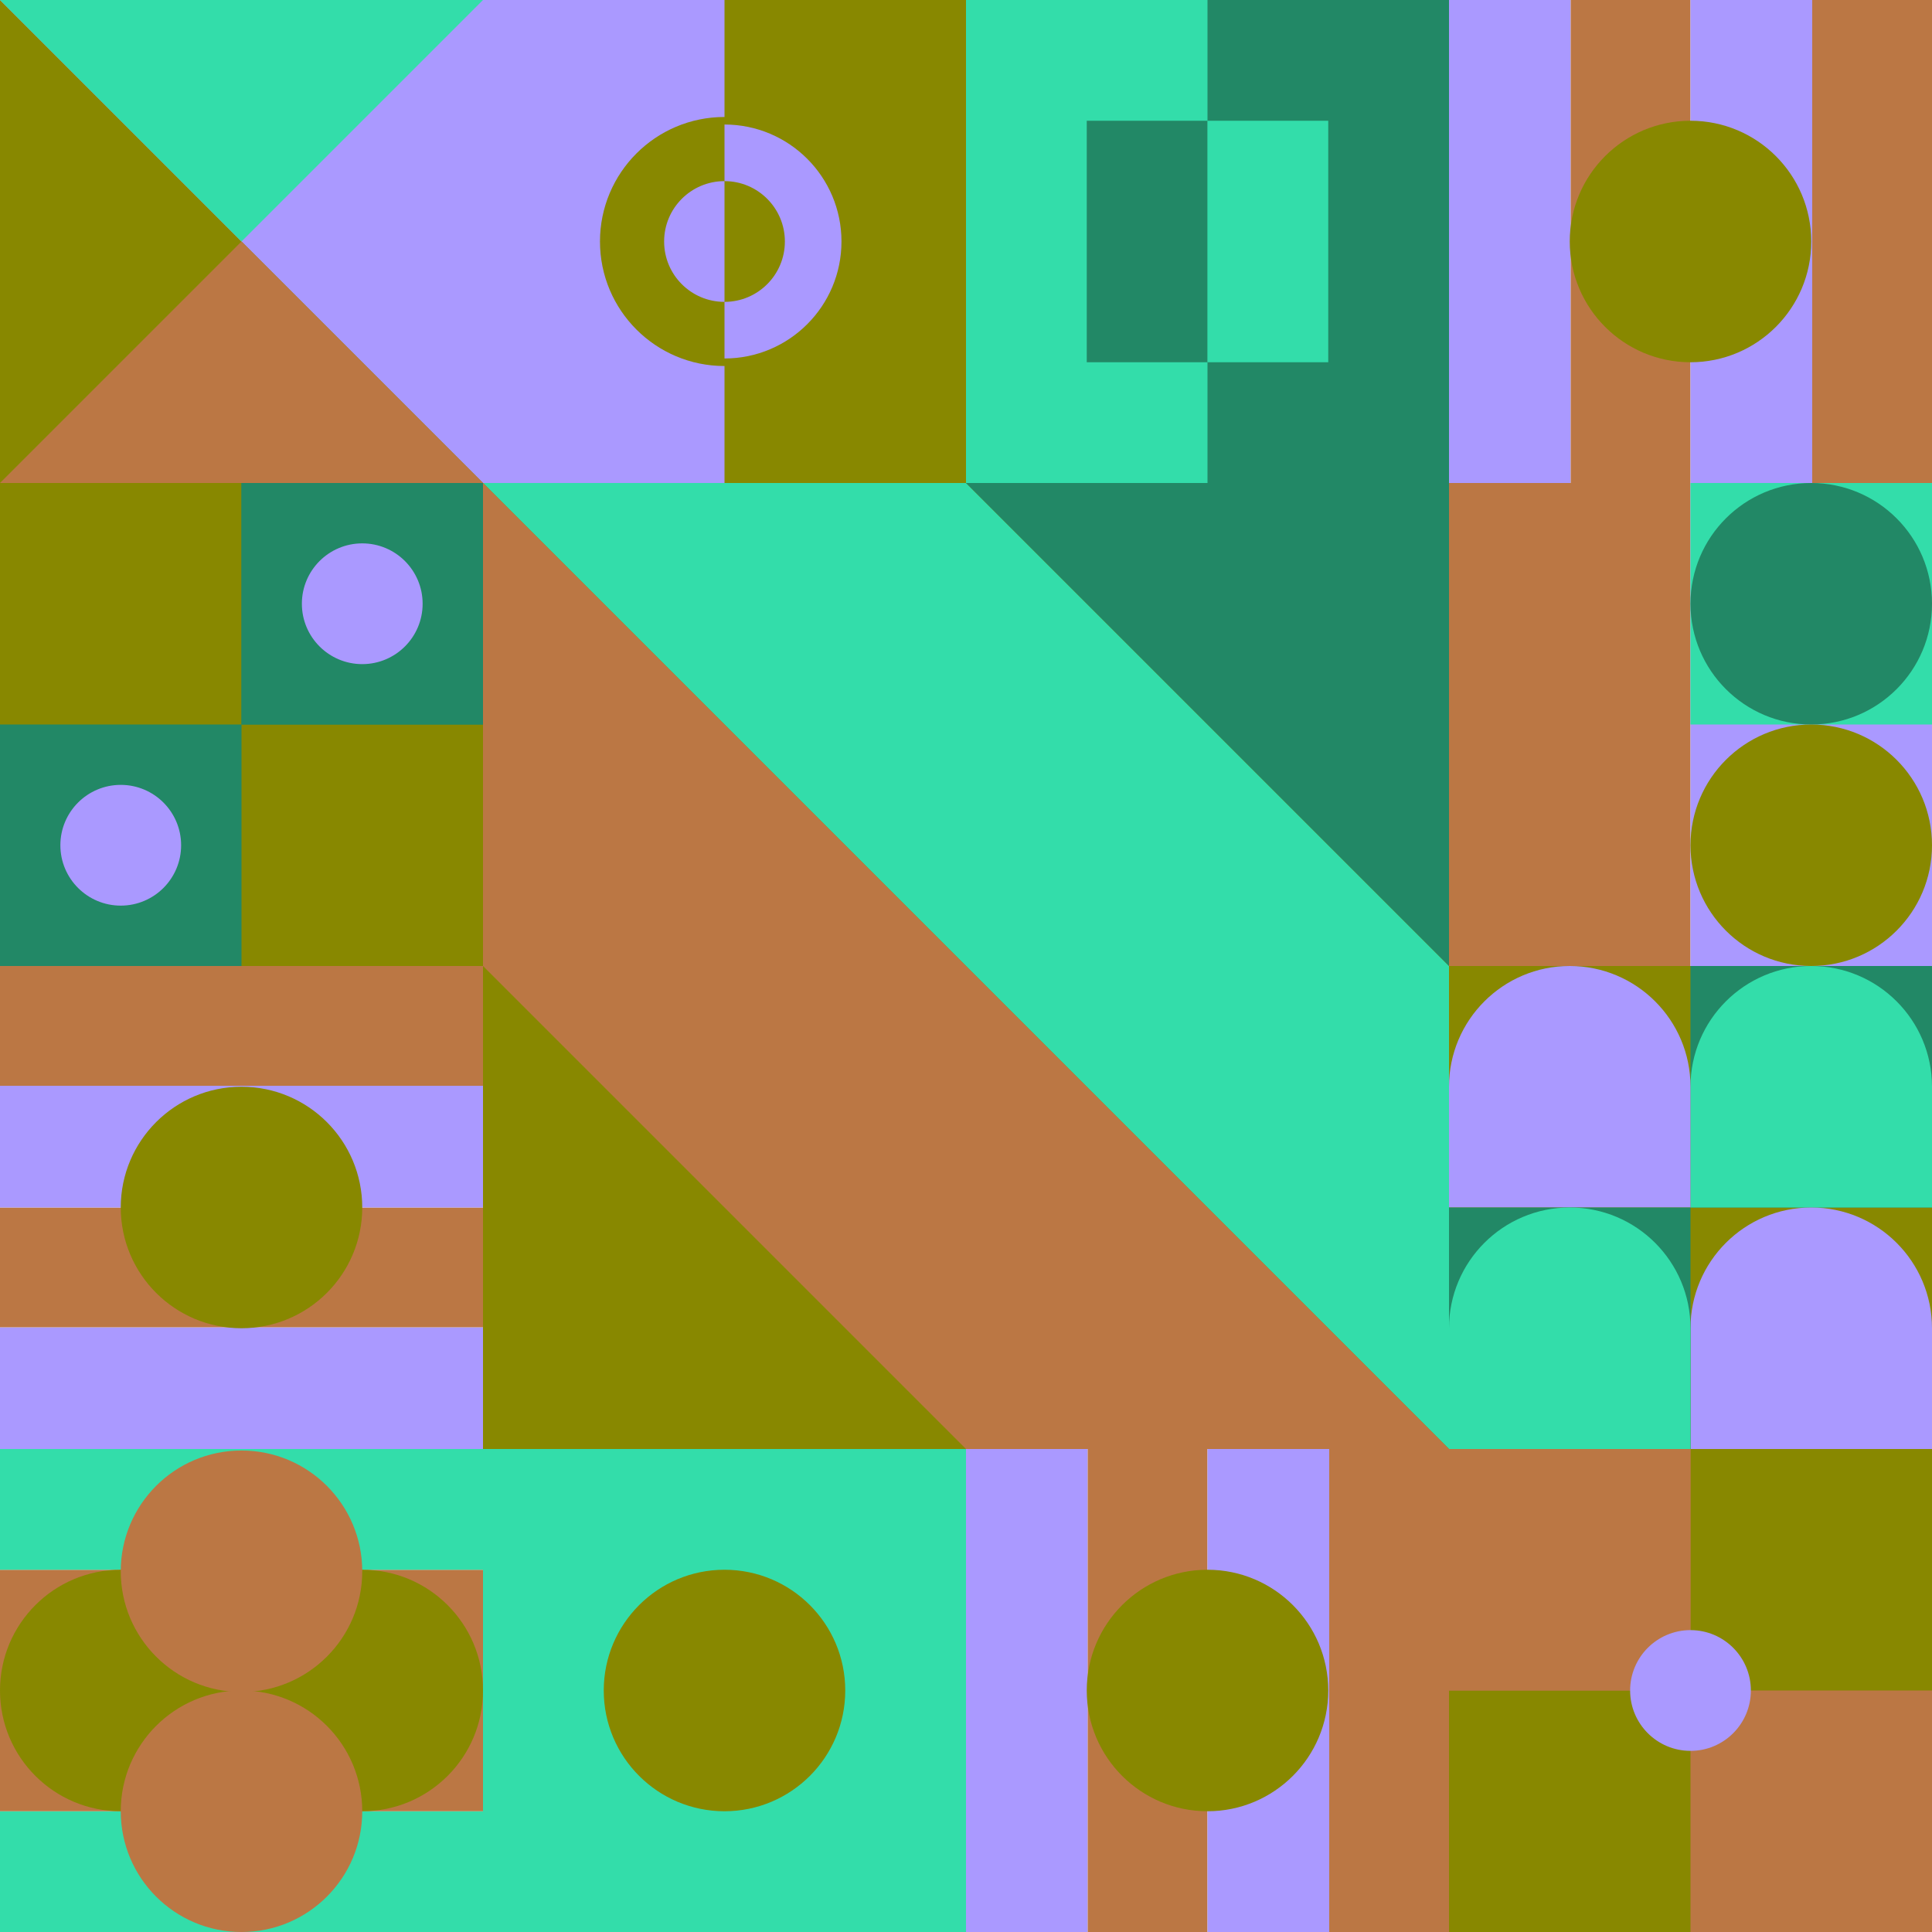
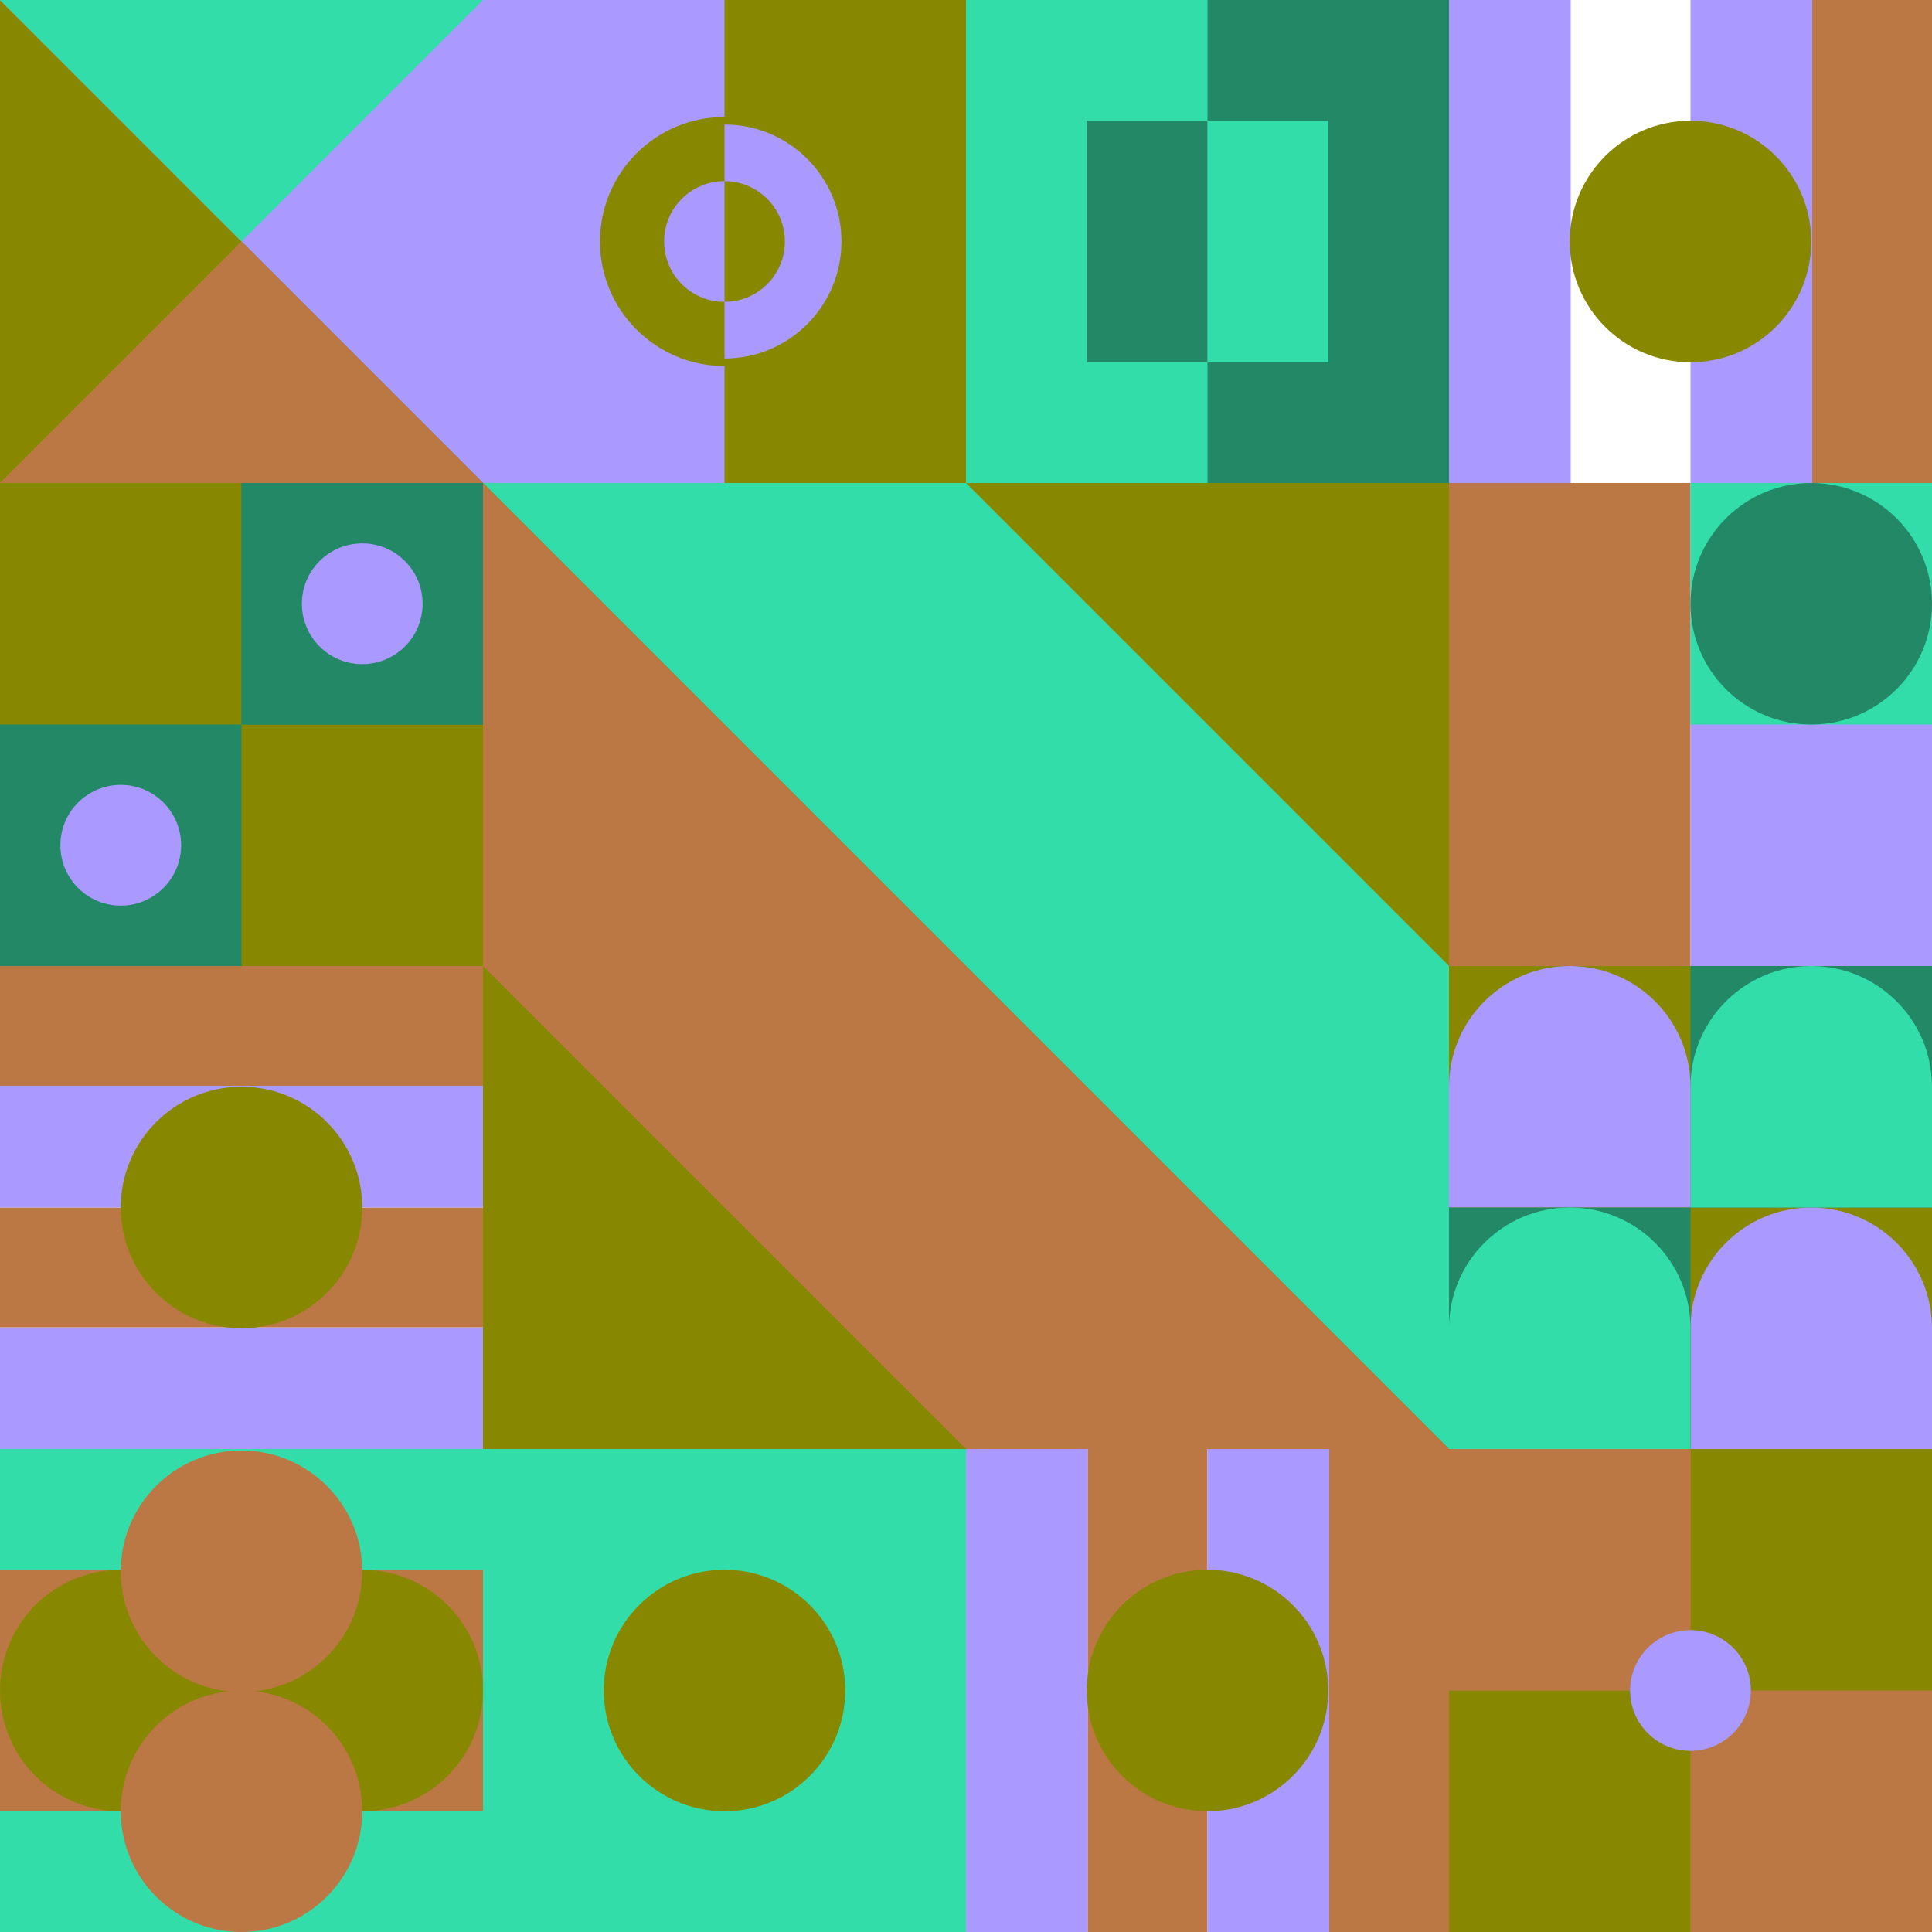
<svg xmlns="http://www.w3.org/2000/svg" id="geo" width="1280" height="1280" viewBox="0 0 1280 1280" fill="none" style="width:640px;height:640px">
  <g class="svg-image">
    <g class="block-0" transform="translate(0,0), scale(1), rotate(0, 160, 160)" height="320" width="320" clip-path="url(#trim)">
      <rect width="320" height="320" fill="#aa99ff" />
      <path d="M0 320H320L0 0V320Z" fill="#888800" />
      <path d="M0 320H320L160 160L0 320Z" fill="#bb7744" />
      <path d="M320 0H0L160 160L320 0Z" fill="#33ddaa" />
    </g>
    <g class="block-1" transform="translate(320,0), scale(1), rotate(90, 160, 160)" height="320" width="320" clip-path="url(#trim)">
      <style>@keyframes geo-65a0_t{0%{transform:translate(160px,160px) rotate(0deg) translate(-80px,-80px)}13.636%{transform:translate(160px,160px) rotate(0deg) translate(-80px,-80px);animation-timing-function:cubic-bezier(.4,0,.6,1)}50%,63.636%{transform:translate(160px,160px) rotate(180deg) translate(-80px,-80px);animation-timing-function:cubic-bezier(.4,0,.6,1)}to{transform:translate(160px,160px) rotate(360deg) translate(-80px,-80px)}}</style>
      <rect width="320" height="320" fill="#888800" />
      <rect y="160" width="320" height="160" fill="#aa99ff" />
      <g transform="translate(80 80)" style="animation:2.2s linear infinite both geo-65a0_t">
        <circle cx="80" cy="80" fill="#aa99ff" stroke="#888800" stroke-width="5" r="80" />
        <path fill-rule="evenodd" clip-rule="evenodd" d="M80 160c44.2 0 80-35.8 80-80H0c0 44.2 35.8 80 80 80Z" fill="#888800" />
        <circle cx="80" cy="80" fill="#888800" r="40" />
        <path fill-rule="evenodd" clip-rule="evenodd" d="M80 120c22.1 0 40-17.9 40-40H40c0 22.1 17.9 40 40 40Z" fill="#aa99ff" />
      </g>
    </g>
    <g class="block-2" transform="translate(640,0), scale(1), rotate(0, 160, 160)" height="320" width="320" clip-path="url(#trim)">
      <style>@keyframes a1_t{0%,13.636%{transform:translate(120px,160px);animation-timing-function:cubic-bezier(.4,0,.6,1)}63.636%,to{transform:translate(120px,160px)}}@keyframes geo-1a0_t{0%,13.636%{transform:translate(-40px,-80px);animation-timing-function:cubic-bezier(.4,0,.6,1)}50%,63.636%{transform:translate(40px,-80px);animation-timing-function:cubic-bezier(.4,0,.6,1)}to{transform:translate(-40px,-80px)}}@keyframes geo-1a0_w{0%,13.636%{width:80px;animation-timing-function:cubic-bezier(.4,0,.6,1)}50%,63.636%{width:0;animation-timing-function:cubic-bezier(.4,0,.6,1)}to{width:80px}}@keyframes geo-1a2_t{0%,13.636%{transform:translate(160px,80px);animation-timing-function:cubic-bezier(.4,0,.6,1)}63.636%,to{transform:translate(160px,80px)}}@keyframes geo-1a2_w{0%,13.636%{width:80px;animation-timing-function:cubic-bezier(.4,0,.6,1)}50%,63.636%{width:0;animation-timing-function:cubic-bezier(.4,0,.6,1)}to{width:80px}}</style>
      <rect width="320" height="320" fill="#33ddaa" />
      <rect x="160" width="160" height="320" fill="#228866" />
      <g style="animation:2.2s linear infinite both a1_t">
        <rect width="80" height="160" fill="#228866" transform="translate(80 80)" style="animation:2.2s linear infinite both geo-1a0_t,2.2s linear infinite both geo-1a0_w" />
      </g>
      <rect width="80" height="160" fill="#33ddaa" transform="translate(160 80)" style="animation:2.2s linear infinite both geo-1a2_t,2.2s linear infinite both geo-1a2_w" />
    </g>
    <g class="block-3" transform="translate(960,0), scale(1), rotate(0, 160, 160)" height="320" width="320" clip-path="url(#trim)">
      <rect width="320" height="320" fill="white" />
      <rect y="320" width="320" height="80.64" transform="rotate(-90 0 320)" fill="#aa99ff" />
-       <rect x="80.64" y="320" width="320" height="79.36" transform="rotate(-90 80.64 320)" fill="#bb7744" />
      <rect x="160" y="320" width="320" height="80.64" transform="rotate(-90 160 320)" fill="#aa99ff" />
      <rect x="240.64" y="320" width="320" height="79.36" transform="rotate(-90 240.64 320)" fill="#bb7744" />
      <circle cx="160" cy="160" r="80" fill="#888800" />
    </g>
    <g class="block-4" transform="translate(0,320), scale(1), rotate(270, 160, 160)" height="320" width="320" clip-path="url(#trim)">
      <style>@keyframes geo-14-a0_t{0%,13.636%{transform:translate(80px,80px);animation-timing-function:ease-in-out}50%,63.636%{transform:translate(80px,240px);animation-timing-function:ease-in-out}to{transform:translate(240px,240px)}}@keyframes geo-14-a1_t{0%,13.636%{transform:translate(240px,240px);animation-timing-function:ease-in-out}50%,63.636%{transform:translate(240px,80px);animation-timing-function:ease-in-out}to{transform:translate(80px,80px)}}</style>
      <rect width="320" height="320" fill="#228866" />
      <rect width="320" height="320" fill="#228866" transform="rotate(-90 160 160)" />
      <rect width="160" height="160" fill="#888800" transform="rotate(-90 160 0)" />
      <rect width="160" height="160" fill="#888800" transform="matrix(0 -1 -1 0 160 320)" />
      <rect width="160" height="160" fill="#228866" transform="matrix(0 -1 -1 0 320 320)" />
      <circle fill="#aa99ff" transform="translate(80 80)" style="animation:2.2s ease-in-out infinite both geo-14-a0_t" r="40" />
      <circle fill="#aa99ff" transform="translate(240 240)" style="animation:2.2s ease-in-out infinite both geo-14-a1_t" r="40" />
    </g>
    <g class="block-5" transform="translate(320,320), scale(2), rotate(0, 160, 160)" height="640" width="640" clip-path="url(#trim)">
      <rect width="320" height="320" fill="#bb7744" />
      <rect width="320" height="320" fill="#888800" />
      <path d="M160 0H0L320 320V160L160 0Z" fill="#33ddaa" />
      <path d="M0 0V160L160 320H320L0 0Z" fill="#bb7744" />
-       <path d="M320 160V0H160L320 160Z" fill="#228866" />
    </g>
    <g class="block-6" transform="translate(960,320), scale(1), rotate(0, 160, 160)" height="320" width="320" clip-path="url(#trim)">
      <rect width="320" height="320" fill="white" />
      <rect y="320" width="320" height="160" transform="rotate(-90 0 320)" fill="#bb7744" />
      <rect x="160" y="320" width="320" height="160" transform="rotate(-90 160 320)" fill="#aa99ff" />
      <path d="M160 160V0H320V160H160Z" fill="#33ddaa" />
      <circle cx="240" cy="80" r="80" fill="#228866" />
-       <circle cx="240" cy="240" r="80" fill="#888800" />
    </g>
    <g class="block-7" transform="translate(0,640), scale(1), rotate(270, 160, 160)" height="320" width="320" clip-path="url(#trim)">
      <rect width="320" height="320" fill="white" />
      <rect y="320" width="320" height="80.64" transform="rotate(-90 0 320)" fill="#aa99ff" />
      <rect x="80.64" y="320" width="320" height="79.36" transform="rotate(-90 80.64 320)" fill="#bb7744" />
      <rect x="160" y="320" width="320" height="80.64" transform="rotate(-90 160 320)" fill="#aa99ff" />
      <rect x="240.64" y="320" width="320" height="79.36" transform="rotate(-90 240.64 320)" fill="#bb7744" />
      <circle cx="160" cy="160" r="80" fill="#888800" />
    </g>
    <g class="block-8" transform="translate(960,640), scale(1), rotate(0, 160, 160)" height="320" width="320" clip-path="url(#trim)">
      <rect width="320" height="320" fill="#33ddaa" />
      <rect y="320" width="320" height="320" transform="rotate(-90 0 320)" fill="#888800" />
      <rect x="160" y="160" width="160" height="160" transform="rotate(-90 160 160)" fill="#228866" />
      <path d="M160 160V80C160 35.817 195.817 0 240 0C284.183 0 320 35.817 320 80V160H160Z" fill="#33ddaa" />
      <path d="M160 320V240C160 195.817 195.817 160 240 160C284.183 160 320 195.817 320 240V320H160Z" fill="#aa99ff" />
      <path d="M160 160V80C160 35.817 124.183 0 80 0C35.817 0 0 35.817 0 80V160H160Z" fill="#aa99ff" />
      <rect y="320" width="160" height="160" transform="rotate(-90 0 320)" fill="#228866" />
      <path d="M160 320V240C160 195.817 124.183 160 80 160C35.817 160 0 195.817 0 240V320H160Z" fill="#33ddaa" />
    </g>
    <g class="block-9" transform="translate(0,960), scale(1), rotate(0, 160, 160)" height="320" width="320" clip-path="url(#trim)">
      <rect width="320" height="320" fill="white" />
      <rect y="240" width="320" height="80" fill="#33ddaa" />
      <rect y="80" width="320" height="160" fill="#bb7744" />
      <rect width="320" height="80" fill="#33ddaa" />
      <circle cx="240" cy="160" r="80" fill="#888800" />
      <circle cx="80" cy="160" r="80" fill="#888800" />
      <circle cx="160" cy="240" r="80" fill="#bb7744" />
      <circle cx="160" cy="81" r="80" fill="#bb7744" />
    </g>
    <g class="block-10" transform="translate(320,960), scale(1), rotate(90, 160, 160)" height="320" width="320" clip-path="url(#trim)">
      <rect width="320" height="320" fill="#33ddaa" />
      <circle cx="160" cy="160" r="80" fill="#888800" />
    </g>
    <g class="block-11" transform="translate(640,960), scale(1), rotate(0, 160, 160)" height="320" width="320" clip-path="url(#trim)">
      <rect width="320" height="320" fill="white" />
      <rect y="320" width="320" height="80.64" transform="rotate(-90 0 320)" fill="#aa99ff" />
      <rect x="80.64" y="320" width="320" height="79.36" transform="rotate(-90 80.64 320)" fill="#bb7744" />
      <rect x="160" y="320" width="320" height="80.64" transform="rotate(-90 160 320)" fill="#aa99ff" />
      <rect x="240.64" y="320" width="320" height="79.36" transform="rotate(-90 240.64 320)" fill="#bb7744" />
      <circle cx="160" cy="160" r="80" fill="#888800" />
    </g>
    <g class="block-12" transform="translate(960,960), scale(1), rotate(180, 160, 160)" height="320" width="320" clip-path="url(#trim)">
-       <rect width="320" height="320" fill="#33ddaa" />
      <rect y="320" width="320" height="320" transform="rotate(-90 0 320)" fill="#bb7744" />
      <rect x="160" y="160" width="160" height="160" transform="rotate(-90 160 160)" fill="#888800" />
      <rect width="160" height="160" transform="matrix(0 -1 -1 0 160 320)" fill="#888800" />
      <rect width="160" height="160" transform="matrix(0 -1 -1 0 320 320)" fill="#bb7744" />
      <circle cx="160" cy="160" r="40" fill="#aa99ff" />
    </g>
  </g>
  <clipPath id="trim">
    <rect width="320" height="320" fill="white" />
  </clipPath>
  <filter id="noiseFilter">
    <feTurbulence baseFrequency="0.5" result="noise" />
    <feColorMatrix type="saturate" values="0.10" />
    <feBlend in="SourceGraphic" in2="noise" mode="multiply" />
  </filter>
  <rect transform="translate(0,0)" height="1280" width="1280" filter="url(#noiseFilter)" opacity="0.4" />
</svg>